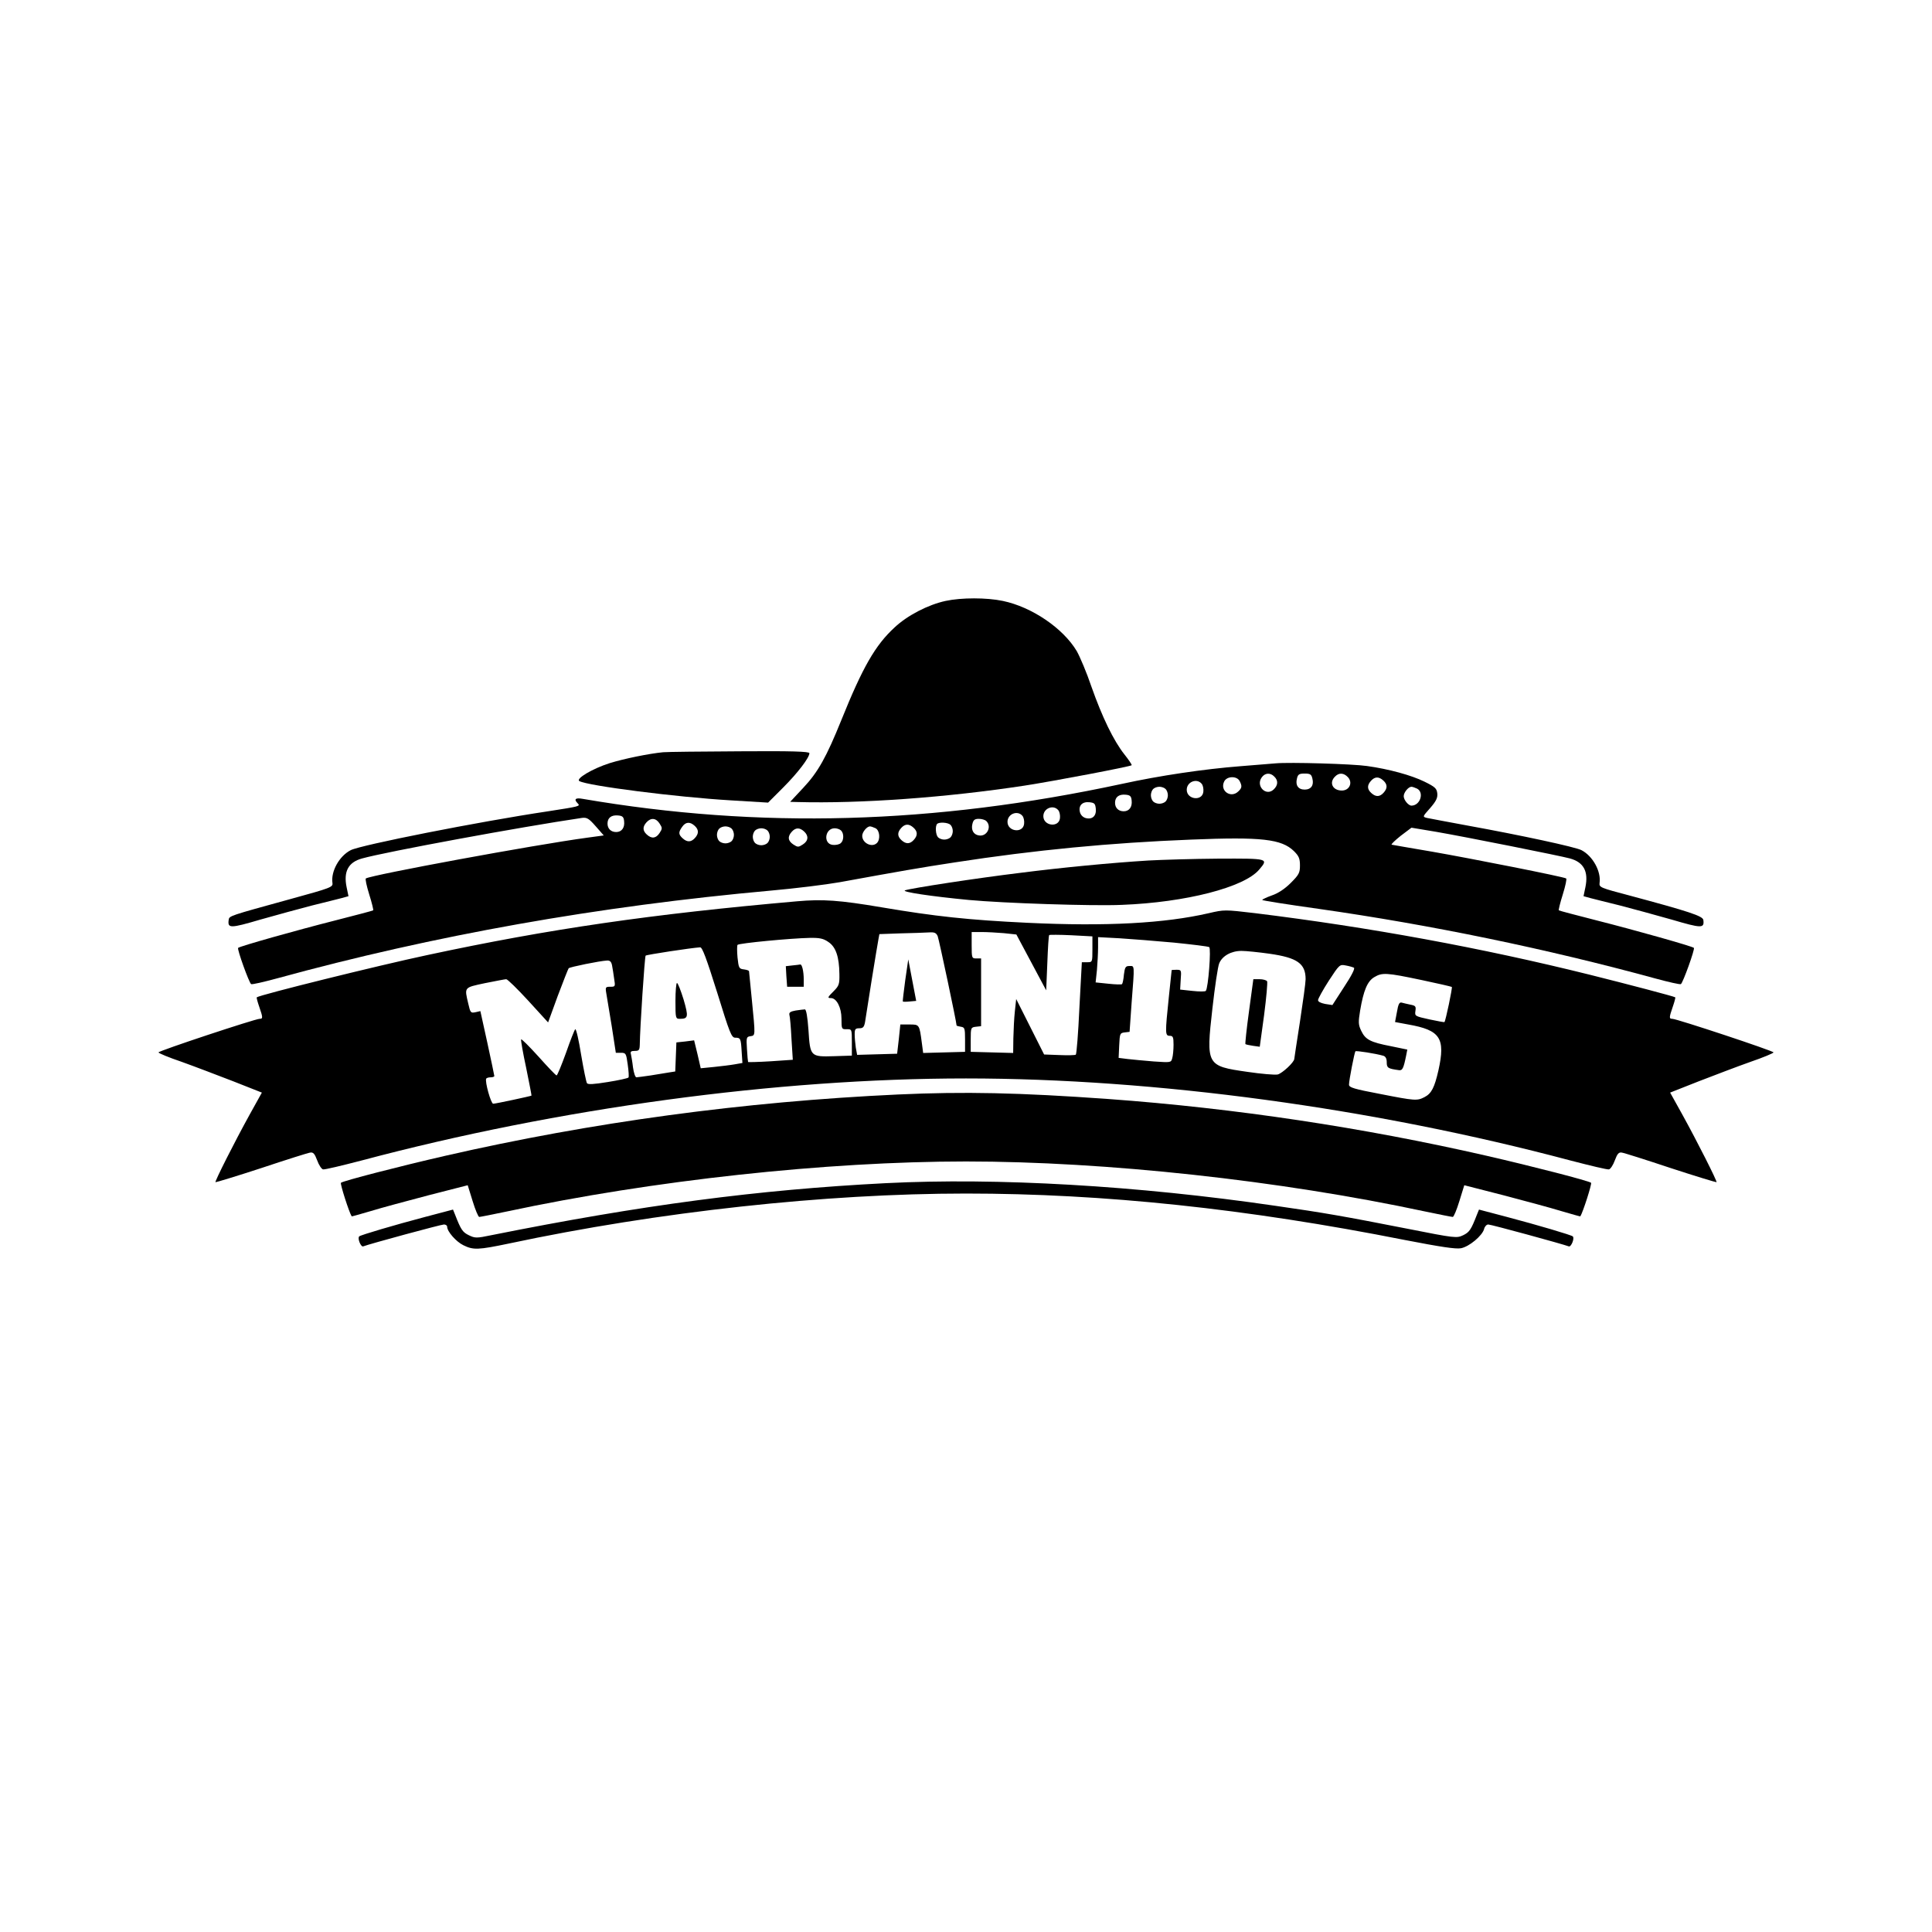
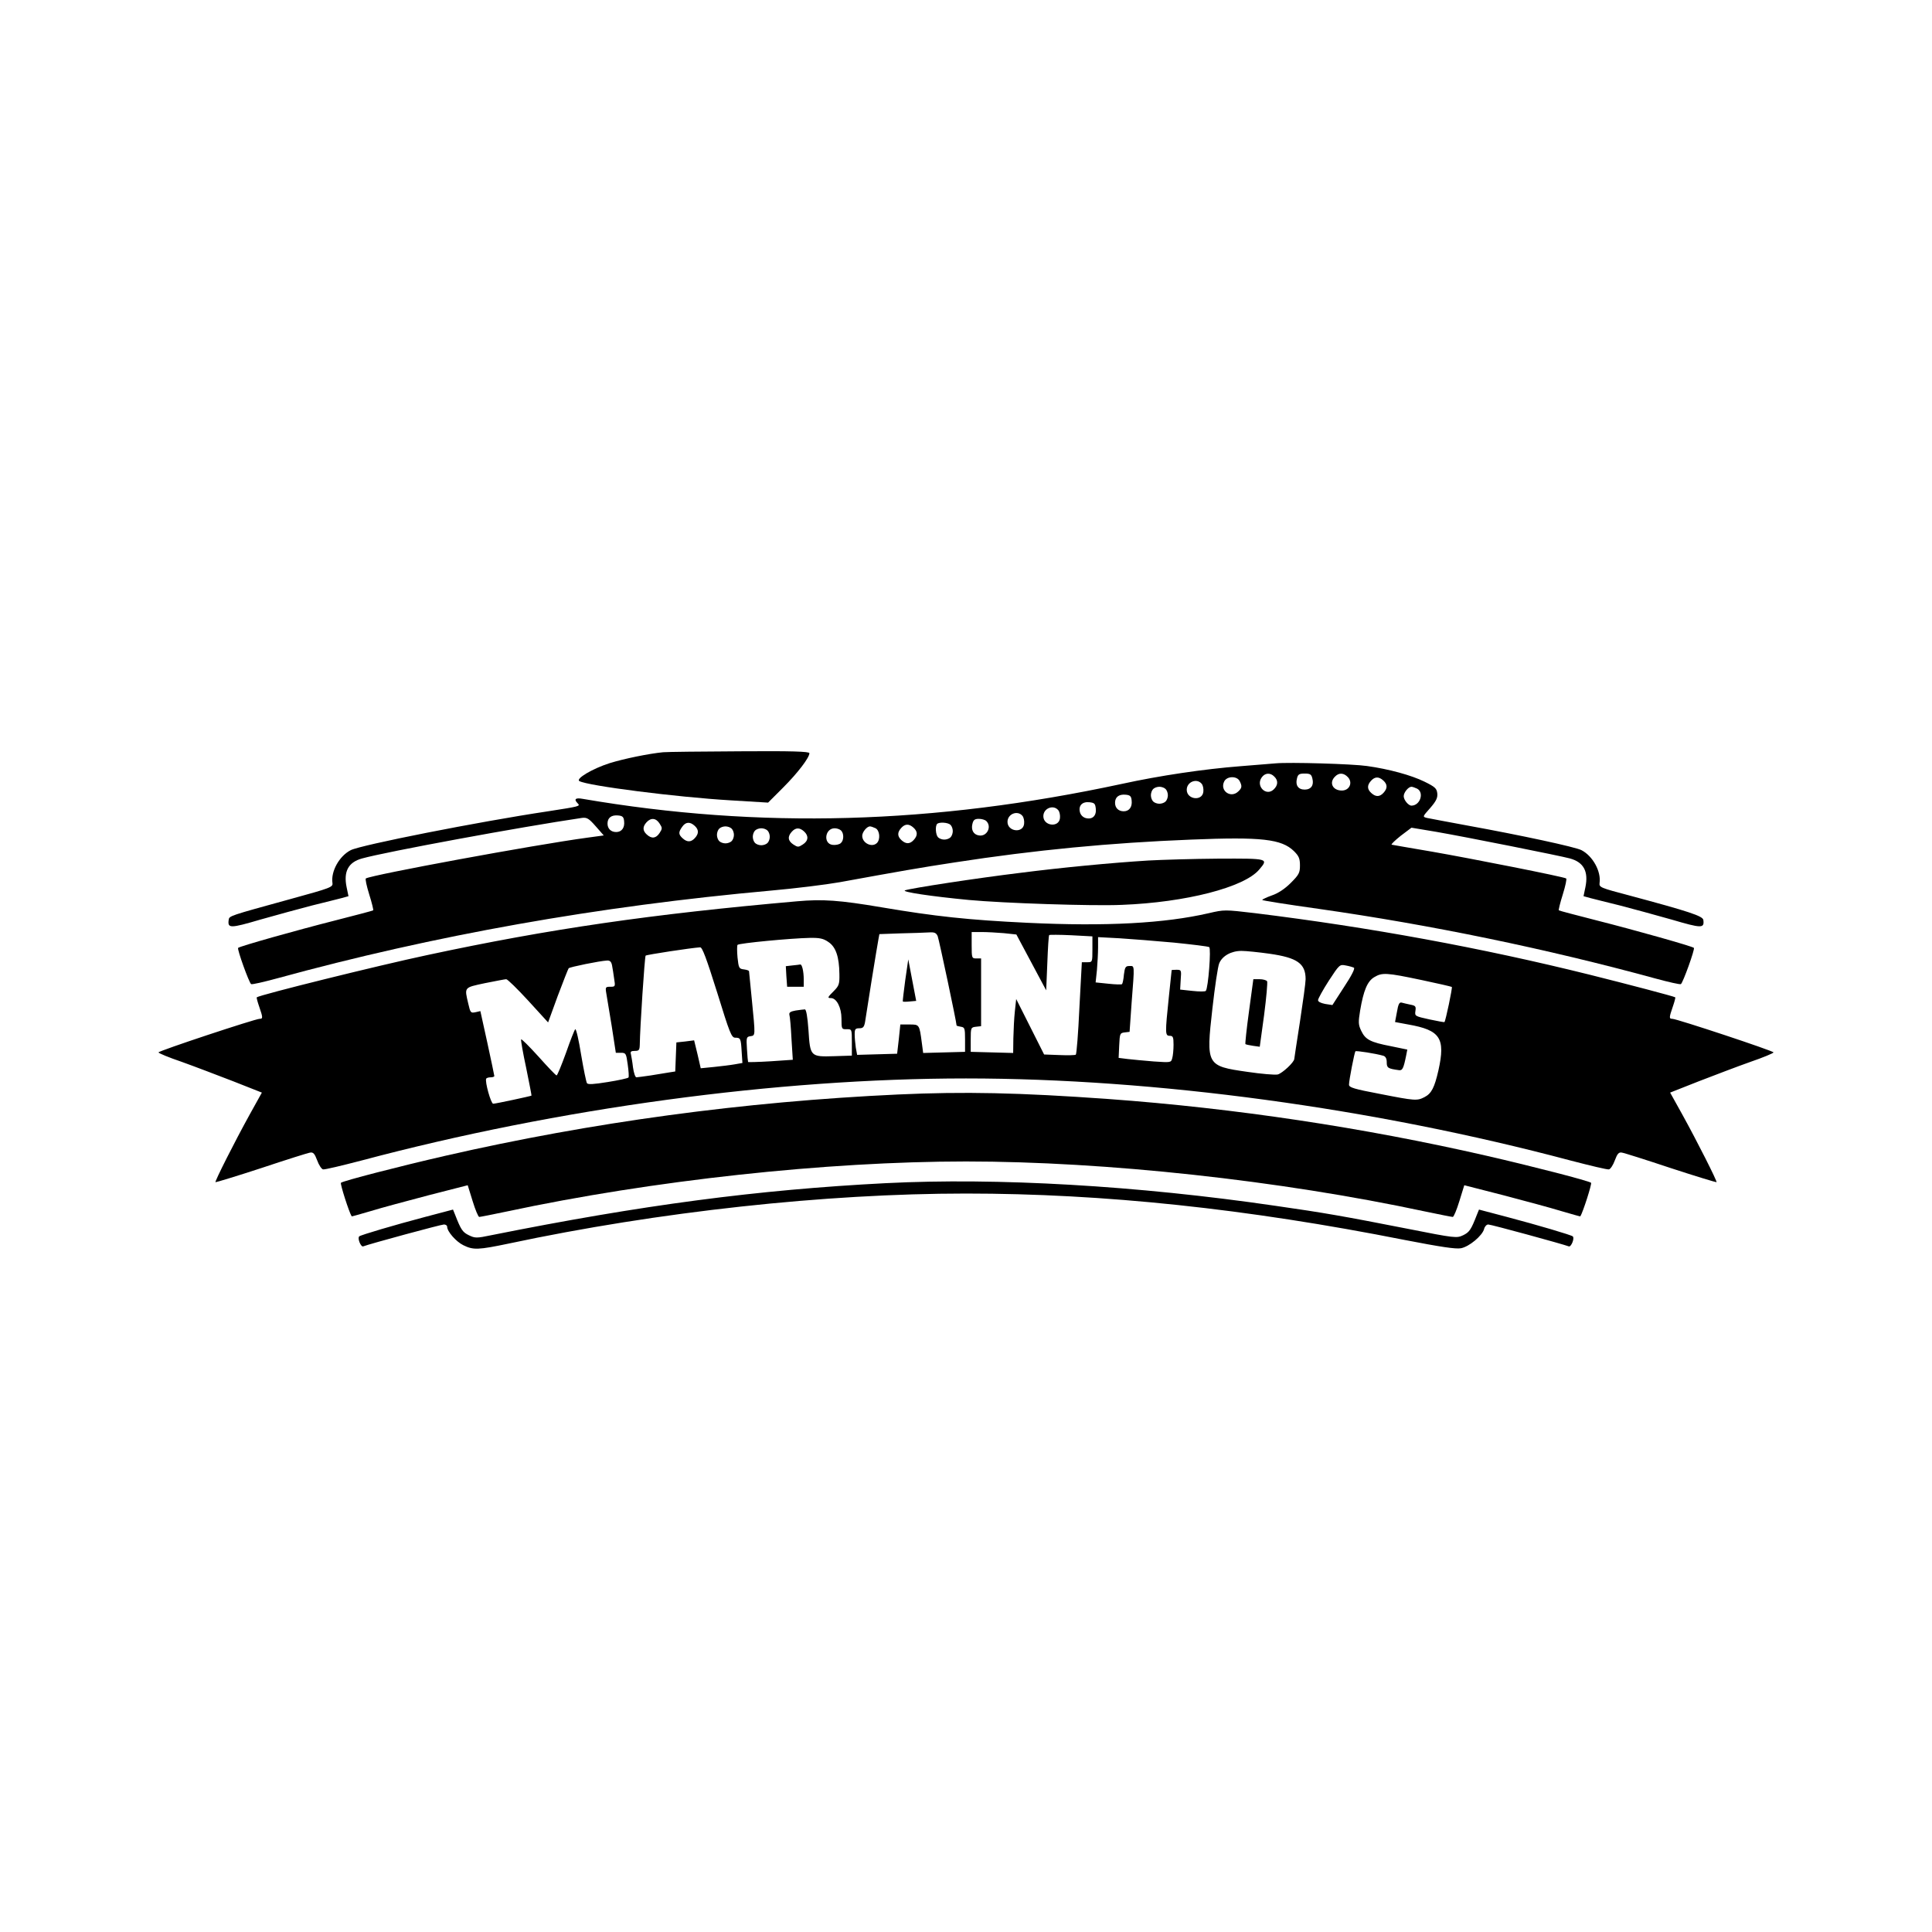
<svg xmlns="http://www.w3.org/2000/svg" version="1.0" width="1024pt" height="1024pt" viewBox="0 0 1024 1024" preserveAspectRatio="xMidYMid meet">
  <g transform="translate(0,1024) scale(0.1,-0.1)" fill="#000000" stroke="none">
-     <path d="M5012 7055 c-93 -20 -203 -77 -271 -141 -102 -94 -169 -211 -281 -489 -80 -198 -124 -277 -202 -360 l-70 -75 39 -1 c333 -9 790 24 1203 87 162 25 560 101 568 108 2 3 -15 28 -38 57 -58 73 -119 200 -175 359 -25 74 -61 159 -78 189 -72 121 -238 234 -392 266 -86 18 -219 18 -303 0z" />
    <path d="M3515 6253 c-74 -7 -207 -34 -284 -58 -91 -29 -182 -83 -160 -95 45 -25 514 -85 802 -102 l198 -12 80 80 c76 76 139 158 139 182 0 9 -94 12 -367 10 -203 -1 -386 -3 -408 -5z" />
    <path d="M6760 6194 c-25 -2 -108 -9 -185 -15 -193 -15 -429 -50 -630 -94 -996 -214 -1917 -240 -2857 -79 -38 7 -48 -2 -26 -24 15 -15 11 -16 -157 -42 -368 -55 -994 -179 -1046 -206 -61 -31 -106 -113 -97 -174 3 -22 -7 -26 -222 -85 -327 -90 -325 -89 -328 -111 -6 -45 8 -45 168 2 85 24 209 58 275 75 66 16 136 34 156 39 l36 10 -10 48 c-17 83 9 132 82 152 125 35 840 167 1166 215 26 3 36 -3 72 -44 l43 -49 -88 -12 c-281 -38 -1142 -197 -1173 -216 -4 -2 4 -40 18 -85 14 -44 23 -82 21 -84 -2 -2 -93 -26 -203 -54 -205 -52 -503 -136 -513 -145 -6 -7 58 -185 69 -192 5 -3 66 11 136 30 835 229 1701 383 2623 466 124 11 286 31 360 44 324 59 426 77 610 105 428 66 824 104 1255 121 371 15 477 3 543 -61 26 -26 32 -39 32 -76 0 -39 -5 -49 -49 -93 -31 -31 -67 -55 -100 -66 -28 -10 -51 -21 -51 -24 0 -3 134 -24 298 -47 597 -85 1211 -212 1785 -369 70 -19 131 -33 136 -30 11 7 75 185 69 192 -10 9 -308 93 -513 145 -110 28 -201 52 -203 54 -2 2 7 40 21 84 14 45 22 83 18 85 -13 9 -510 107 -711 142 -113 19 -209 36 -214 37 -4 2 17 22 48 47 l57 43 132 -22 c156 -27 657 -127 708 -141 73 -20 99 -69 82 -152 l-10 -48 36 -10 c20 -5 90 -23 156 -39 66 -17 190 -51 275 -75 160 -47 174 -47 168 -2 -3 21 -76 45 -393 130 -152 40 -160 43 -157 66 9 61 -36 143 -96 174 -33 17 -321 79 -602 130 -107 20 -205 38 -218 41 -23 6 -22 7 18 52 32 37 40 54 38 77 -3 27 -11 35 -68 63 -69 34 -189 67 -305 83 -74 11 -410 21 -485 14z m-6 -70 c22 -21 20 -47 -4 -69 -40 -37 -95 19 -63 64 17 25 46 27 67 5z m202 -11 c9 -35 -7 -58 -41 -58 -34 0 -50 23 -41 58 5 23 12 27 41 27 29 0 36 -4 41 -27z m189 7 c26 -29 7 -70 -33 -70 -49 0 -69 42 -36 74 21 22 47 20 69 -4z m-575 -19 c14 -27 13 -37 -6 -55 -40 -40 -101 3 -75 53 15 28 66 29 81 2z m762 2 c22 -20 23 -41 1 -65 -20 -22 -41 -23 -65 -1 -22 20 -23 41 -1 65 20 22 41 23 65 1z m-963 -17 c7 -8 11 -27 9 -43 -6 -51 -88 -41 -88 11 0 42 53 63 79 32z m-191 -28 c7 -7 12 -21 12 -33 0 -12 -5 -26 -12 -33 -7 -7 -21 -12 -33 -12 -12 0 -26 5 -33 12 -7 7 -12 21 -12 33 0 12 5 26 12 33 7 7 21 12 33 12 12 0 26 -5 33 -12z m1333 2 c39 -21 16 -90 -30 -90 -16 0 -41 30 -41 50 0 20 25 50 41 50 6 0 19 -5 30 -10z m-1513 -63 c4 -34 -13 -57 -42 -57 -28 0 -46 18 -46 45 0 30 20 46 55 43 25 -2 31 -8 33 -31z m-190 -43 c4 -38 -18 -59 -53 -50 -15 4 -27 16 -31 31 -9 35 12 57 50 53 27 -3 31 -7 34 -34z m-199 -8 c7 -8 11 -27 9 -43 -6 -51 -88 -41 -88 11 0 42 53 63 79 32z m-190 -30 c7 -8 11 -27 9 -43 -6 -51 -88 -41 -88 11 0 42 53 63 79 32z m-2111 -29 c4 -34 -13 -57 -42 -57 -28 0 -46 18 -46 45 0 30 20 46 55 43 25 -2 31 -8 33 -31z m188 -12 c15 -23 15 -27 0 -50 -19 -29 -42 -32 -68 -8 -22 20 -23 41 -1 65 23 25 50 23 69 -7z m1732 13 c30 -30 3 -83 -39 -76 -29 4 -43 29 -35 61 5 21 12 27 34 27 15 0 33 -5 40 -12z m-1546 -25 c22 -20 23 -41 1 -65 -20 -22 -41 -23 -65 -1 -22 20 -23 32 -2 61 18 26 41 28 66 5z m1356 5 c7 -7 12 -21 12 -33 0 -12 -5 -26 -12 -33 -7 -7 -21 -12 -33 -12 -12 0 -26 5 -33 12 -13 13 -16 60 -5 71 11 11 58 8 71 -5z m-196 -15 c22 -20 23 -41 1 -65 -20 -22 -41 -23 -65 -1 -22 20 -23 41 -1 65 20 22 41 23 65 1z m-964 -5 c7 -7 12 -21 12 -33 0 -12 -5 -26 -12 -33 -7 -7 -21 -12 -33 -12 -12 0 -26 5 -33 12 -7 7 -12 21 -12 33 0 12 5 26 12 33 7 7 21 12 33 12 12 0 26 -5 33 -12z m763 2 c22 -12 26 -59 7 -78 -26 -26 -78 -1 -78 38 0 20 25 50 41 50 6 0 19 -5 30 -10z m-573 -12 c7 -7 12 -21 12 -33 0 -12 -5 -26 -12 -33 -7 -7 -21 -12 -33 -12 -12 0 -26 5 -33 12 -7 7 -12 21 -12 33 0 12 5 26 12 33 7 7 21 12 33 12 12 0 26 -5 33 -12z m194 -5 c25 -23 23 -50 -7 -69 -23 -15 -27 -15 -50 0 -29 19 -32 42 -8 68 20 22 41 23 65 1z m196 5 c16 -16 15 -53 -2 -67 -8 -7 -27 -11 -43 -9 -51 6 -41 88 11 88 12 0 27 -5 34 -12z" />
    <path d="M6085 5679 c-194 -12 -456 -37 -675 -65 -231 -28 -584 -82 -613 -93 -22 -8 139 -32 338 -51 181 -17 657 -33 811 -26 339 13 649 93 728 187 50 59 51 59 -216 58 -134 -1 -301 -6 -373 -10z" />
    <path d="M4225 5463 c-773 -68 -1312 -146 -1960 -285 -259 -55 -888 -211 -904 -224 -2 -2 4 -24 13 -50 20 -58 20 -64 2 -64 -23 0 -536 -170 -536 -178 0 -4 55 -27 123 -50 67 -24 190 -71 273 -103 l152 -60 -65 -117 c-80 -145 -185 -353 -181 -358 2 -1 112 32 243 75 132 44 249 81 259 82 16 3 24 -6 37 -41 9 -25 23 -46 31 -48 9 -2 100 20 204 47 1044 278 2202 435 3204 435 1002 0 2160 -157 3204 -435 104 -27 195 -49 204 -47 8 2 22 23 31 48 13 35 21 44 37 41 10 -1 127 -38 259 -82 131 -43 241 -76 243 -75 4 5 -101 213 -181 358 l-65 117 152 60 c83 32 206 79 274 103 67 23 122 46 122 50 0 8 -513 178 -536 178 -18 0 -18 6 2 64 9 26 15 48 13 50 -6 5 -250 69 -454 120 -571 142 -1164 251 -1773 326 -161 19 -163 19 -245 0 -234 -54 -544 -71 -962 -51 -313 15 -489 34 -772 82 -224 38 -313 44 -448 32z m745 -185 c7 -18 100 -456 100 -473 0 -2 10 -5 23 -7 20 -3 22 -8 22 -68 l0 -65 -111 -3 -111 -3 -7 53 c-13 99 -13 98 -66 98 l-48 0 -8 -77 -9 -78 -106 -3 -106 -3 -7 38 c-3 21 -6 53 -6 71 0 27 3 32 25 32 19 0 25 6 30 33 3 17 19 118 35 222 17 105 33 202 36 217 l5 27 112 4 c62 1 129 4 150 5 30 2 39 -2 47 -20z m351 16 l66 -7 79 -148 79 -148 6 144 c3 80 7 147 10 149 2 2 55 2 117 -1 l112 -6 0 -68 c0 -69 0 -69 -28 -69 l-28 0 -13 -242 c-6 -134 -15 -245 -19 -248 -4 -3 -43 -4 -88 -2 l-80 3 -74 147 -74 147 -7 -65 c-4 -36 -7 -100 -8 -143 l-1 -78 -112 3 -113 3 0 65 c0 63 1 65 28 68 l27 3 0 180 0 179 -25 0 c-24 0 -25 2 -25 70 l0 70 53 0 c28 0 82 -3 118 -6z m-930 -47 c39 -26 57 -78 58 -170 1 -52 -2 -62 -29 -89 -34 -34 -36 -38 -16 -38 30 0 56 -50 56 -109 0 -55 1 -57 28 -56 27 0 27 0 27 -70 l0 -70 -94 -3 c-126 -4 -127 -2 -136 139 -5 70 -12 109 -19 109 -6 0 -28 -3 -49 -6 -28 -5 -36 -11 -33 -23 3 -9 8 -66 11 -127 l7 -111 -117 -8 c-64 -4 -118 -5 -120 -4 -1 2 -4 33 -6 69 -4 61 -3 65 19 68 26 4 26 0 7 192 -8 80 -15 148 -15 152 0 4 -12 8 -27 10 -26 3 -28 7 -34 63 -3 33 -3 63 0 67 8 9 283 35 382 37 53 1 73 -3 100 -22z m1831 -3 c97 -10 182 -20 187 -24 11 -6 -5 -217 -18 -232 -4 -4 -35 -4 -71 0 l-65 7 3 53 c4 50 3 52 -22 52 -14 0 -26 -1 -26 -2 0 -2 -7 -66 -15 -143 -20 -193 -20 -205 5 -205 17 0 20 -7 20 -47 0 -27 -3 -59 -7 -72 -6 -23 -7 -23 -97 -17 -50 4 -113 10 -139 13 l-48 6 3 66 c3 63 4 66 29 69 l26 3 11 157 c16 204 16 192 -12 192 -20 0 -24 -6 -29 -45 -2 -26 -7 -48 -10 -51 -2 -3 -35 -2 -72 2 l-68 7 7 66 c3 36 6 90 6 120 l0 54 113 -6 c61 -4 192 -14 289 -23z m-2421 -264 c67 -217 76 -240 96 -240 28 0 30 -4 34 -75 l4 -59 -40 -7 c-22 -4 -72 -10 -110 -14 l-71 -7 -17 74 -18 74 -47 -6 -47 -5 -3 -77 -3 -77 -32 -5 c-18 -3 -62 -10 -98 -16 -36 -5 -70 -10 -76 -10 -6 0 -14 24 -18 53 -3 28 -9 60 -11 70 -4 13 1 17 20 17 23 0 26 4 27 33 1 88 26 468 31 472 5 5 241 41 289 44 11 1 33 -57 90 -239z m2928 205 c147 -21 191 -52 191 -135 0 -19 -14 -120 -30 -225 -16 -104 -30 -193 -30 -197 0 -18 -64 -77 -88 -83 -15 -3 -87 3 -161 14 -217 31 -219 35 -185 336 13 116 29 223 36 239 16 39 63 66 118 66 25 0 92 -7 149 -15z m-3485 -62 c3 -16 8 -47 11 -70 7 -42 6 -43 -20 -43 -25 0 -27 -2 -22 -32 3 -18 16 -97 29 -175 l22 -143 27 0 c26 0 28 -3 36 -62 5 -35 7 -66 4 -69 -3 -4 -53 -15 -110 -24 -74 -12 -105 -14 -110 -6 -4 6 -18 74 -31 151 -12 76 -26 137 -31 135 -4 -3 -26 -59 -49 -125 -24 -66 -46 -120 -50 -120 -4 0 -47 45 -96 100 -49 54 -90 95 -92 91 -2 -5 10 -73 27 -152 16 -79 29 -145 28 -146 -4 -3 -190 -43 -203 -43 -12 0 -45 118 -37 133 2 4 13 7 24 7 10 0 19 3 19 7 0 4 -17 83 -37 176 l-37 168 -26 -6 c-25 -5 -27 -3 -38 45 -21 89 -24 85 88 109 56 11 106 21 113 21 7 0 59 -51 117 -114 l105 -115 51 140 c29 77 55 143 58 147 7 7 165 39 203 41 16 1 23 -6 27 -26z m3932 -12 c7 -4 -13 -43 -52 -102 l-62 -96 -39 6 c-24 5 -38 12 -37 21 1 8 26 54 57 102 56 86 58 87 89 81 18 -3 38 -9 44 -12z m357 -65 c86 -18 159 -35 162 -37 4 -4 -33 -180 -39 -186 -1 -2 -37 5 -80 14 -76 17 -78 17 -74 45 4 24 0 28 -26 33 -17 4 -38 8 -47 11 -12 3 -18 -8 -25 -50 l-10 -53 70 -13 c170 -30 198 -72 160 -243 -21 -92 -37 -123 -74 -142 -39 -20 -48 -20 -236 17 -137 26 -164 34 -164 49 0 24 29 171 34 177 5 4 108 -12 149 -24 11 -4 17 -15 17 -34 0 -30 6 -34 64 -42 19 -3 25 8 39 78 l6 31 -87 18 c-109 21 -135 35 -157 81 -16 33 -16 46 -6 108 18 106 38 155 75 177 42 25 64 24 249 -15z" />
    <path d="M4798 5045 c-8 -60 -14 -111 -13 -113 2 -2 18 -2 37 0 l34 3 -21 110 -21 110 -16 -110z" />
    <path d="M4200 5123 l-35 -4 3 -54 4 -55 44 0 44 0 0 38 c0 43 -9 83 -19 80 -3 -1 -22 -3 -41 -5z" />
-     <path d="M3580 4935 c0 -92 1 -95 23 -95 45 0 47 10 20 103 -15 48 -30 87 -35 87 -4 0 -8 -43 -8 -95z" />
    <path d="M6620 4880 c-13 -94 -21 -172 -19 -174 2 -2 20 -6 40 -9 l36 -5 23 168 c12 92 19 173 16 179 -4 6 -22 11 -40 11 l-33 0 -23 -170z" />
    <path d="M4760 4439 c-819 -38 -1623 -147 -2400 -325 -244 -56 -542 -133 -553 -143 -5 -6 43 -156 57 -178 1 -1 46 12 101 28 55 17 193 54 307 84 l207 53 26 -84 c14 -46 30 -84 35 -84 5 0 71 13 147 29 771 165 1693 265 2433 265 740 0 1662 -100 2433 -265 76 -16 142 -29 147 -29 5 0 21 38 35 84 l26 84 207 -53 c114 -30 252 -67 307 -84 55 -16 100 -29 101 -28 14 22 62 172 57 178 -11 10 -309 87 -553 143 -655 150 -1334 252 -2005 301 -475 34 -763 40 -1115 24z" />
    <path d="M4695 3969 c-682 -35 -1293 -116 -2092 -276 -77 -16 -85 -16 -118 0 -33 16 -42 29 -73 109 l-11 27 -148 -39 c-163 -43 -342 -96 -349 -103 -11 -10 9 -58 21 -53 37 14 413 116 428 116 9 0 17 -5 17 -12 0 -25 47 -79 86 -98 53 -26 78 -25 241 9 794 169 1677 265 2423 265 730 0 1487 -80 2325 -246 191 -37 271 -49 298 -44 44 8 114 67 123 102 3 13 13 24 22 24 15 0 392 -103 427 -116 12 -5 32 43 21 53 -7 7 -186 60 -349 103 l-148 39 -11 -27 c-31 -80 -40 -93 -73 -109 -34 -16 -41 -16 -298 35 -326 64 -438 84 -697 121 -732 107 -1475 150 -2065 120z" />
  </g>
</svg>